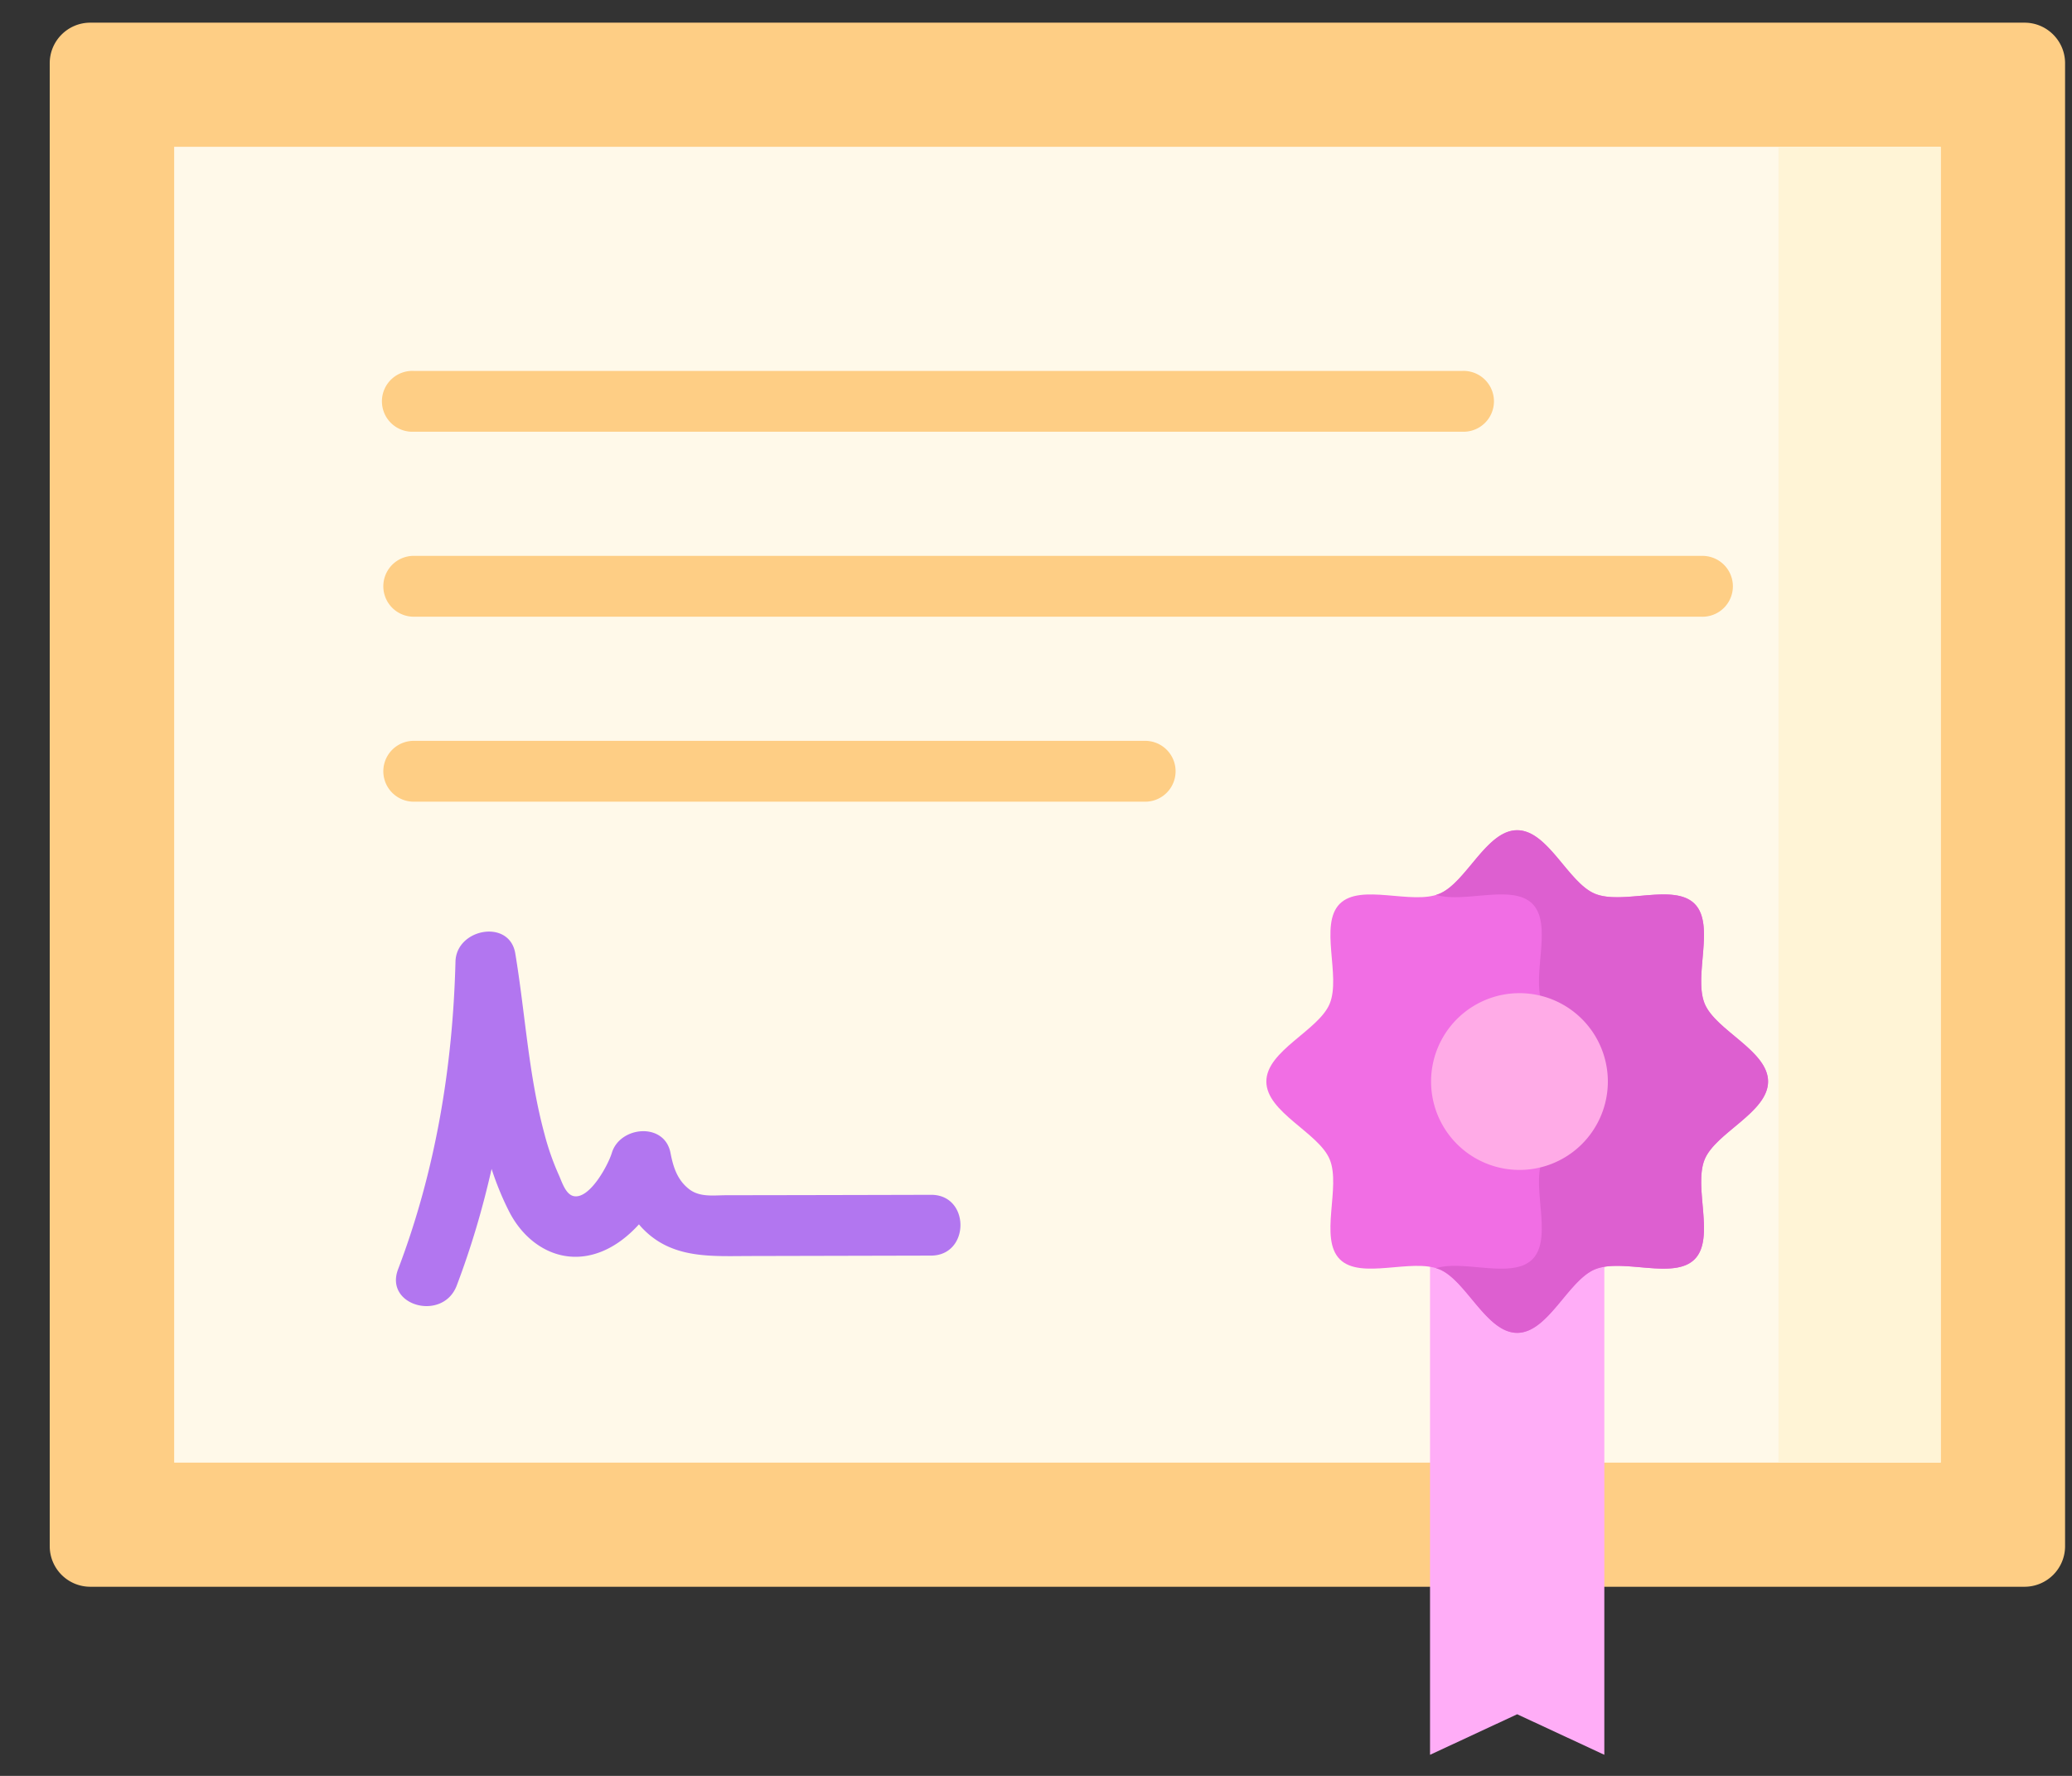
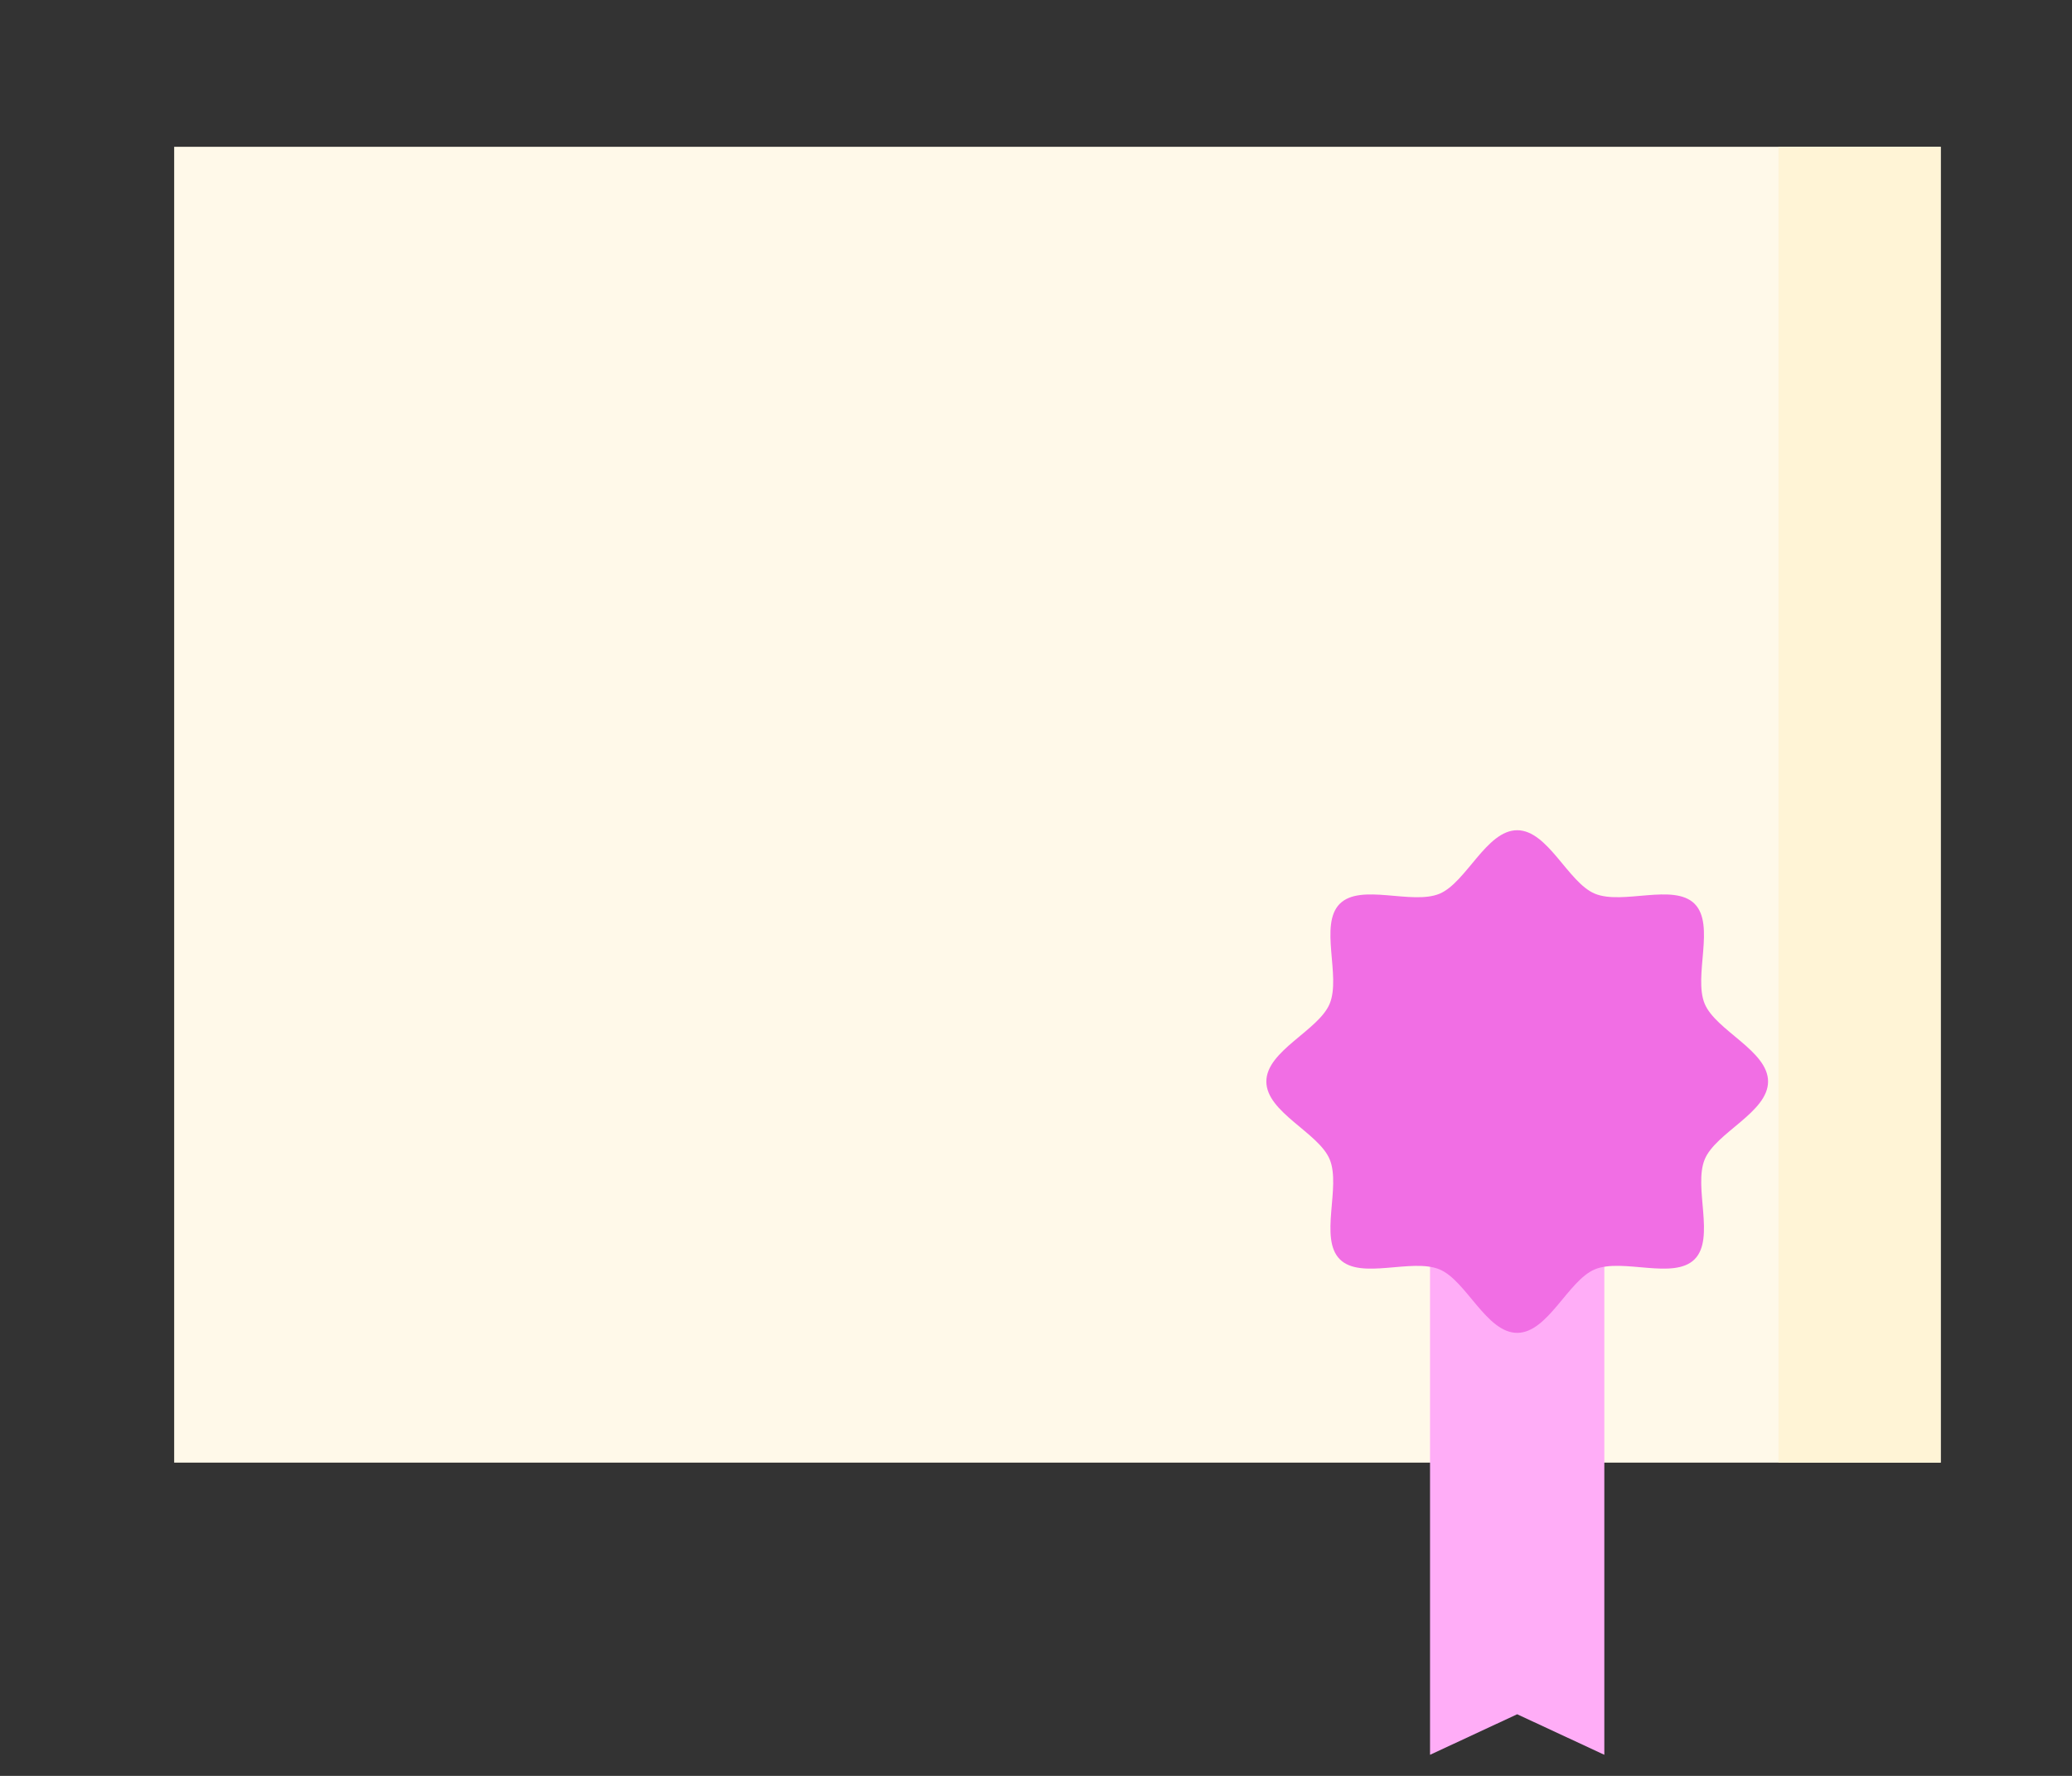
<svg xmlns="http://www.w3.org/2000/svg" width="35" height="30" viewBox="0 0 35 30" fill="none">
  <rect x="0" y="0" width="35" height="30" fill="#333333" stroke="none" />
-   <path d="M.84 26.12V1.068c0-.378.307-.685.685-.685h32.673c.378 0 .685.307.685.685V26.12a.685.685 0 01-.685.685H1.525a.685.685 0 01-.685-.685z" fill="#FECE85" />
  <path d="M2.942 24.708h29.84V2.48H2.942v22.23z" fill="#FFF9E9" />
  <path d="M30.042 2.48h2.74v22.228h-2.74V2.48z" fill="#FFF4D6" />
-   <path d="M6.989 7.293h17.71a.514.514 0 100-1.027H6.988a.514.514 0 100 1.027zM28.735 9.39H6.989a.514.514 0 100 1.028h21.746a.514.514 0 100-1.027zm-9.391 3.125H6.989a.514.514 0 100 1.028h12.355a.514.514 0 100-1.028z" fill="#FECE85" />
-   <path d="M15.727 20.184a2534.245 2534.245 0 01-3.456.007c-.214 0-.445.038-.627-.1-.202-.155-.272-.374-.318-.615-.1-.522-.853-.455-.991 0-.061.202-.37.779-.639.731-.142-.025-.205-.245-.257-.359a4.384 4.384 0 01-.242-.692c-.27-.996-.324-2.035-.493-3.05-.098-.588-.995-.421-1.01.137-.045 1.779-.336 3.534-.97 5.2-.235.62.758.887.991.274.244-.643.438-1.301.589-1.97.08.244.176.483.294.715.3.593.912.944 1.566.68.234-.094.447-.258.629-.459.025.03.051.06.078.086.498.503 1.154.45 1.806.449l3.05-.007c.662-.002.663-1.03 0-1.027z" fill="#B276F0" />
  <path d="M27.101 29.644l-1.473-.685-1.472.685v-8.836H27.1v8.836z" fill="#FFADF7" />
  <path d="M25.628 22.516c-.52 0-.86-.884-1.311-1.072-.469-.195-1.332.182-1.685-.171-.353-.354.023-1.22-.171-1.688-.188-.453-1.07-.794-1.07-1.315 0-.52.882-.861 1.07-1.314.194-.47-.182-1.334.17-1.688.354-.353 1.217.024 1.685-.17.452-.189.793-1.073 1.312-1.073.52 0 .86.884 1.312 1.072.469.195 1.332-.182 1.685.171.353.354-.023 1.219.17 1.688.188.453 1.071.794 1.071 1.314 0 .521-.883.862-1.07 1.315-.194.469.182 1.334-.171 1.688-.353.353-1.216-.024-1.685.17-.452.188-.792 1.073-1.312 1.073z" fill="#F16EE4" />
-   <path d="M28.796 16.956c-.194-.469.182-1.334-.171-1.688-.353-.353-1.216.024-1.685-.17-.452-.189-.792-1.073-1.312-1.073s-.86.884-1.312 1.072a.663.663 0 01-.058.02c.479.146 1.288-.188 1.627.151.353.354-.023 1.219.17 1.688.188.453 1.071.794 1.071 1.314 0 .521-.883.862-1.07 1.315-.194.469.182 1.334-.171 1.688-.339.34-1.148.005-1.627.15l.058.02c.452.188.793 1.073 1.312 1.073.52 0 .86-.884 1.312-1.072.468-.195 1.332.182 1.685-.171.353-.354-.023-1.219.17-1.688.188-.453 1.071-.794 1.071-1.315 0-.52-.883-.861-1.07-1.314z" fill="#DD5FD0" />
-   <path d="M25.628 19.763a1.493 1.493 0 100-2.985 1.493 1.493 0 000 2.985z" fill="#FFABE7" />
</svg>